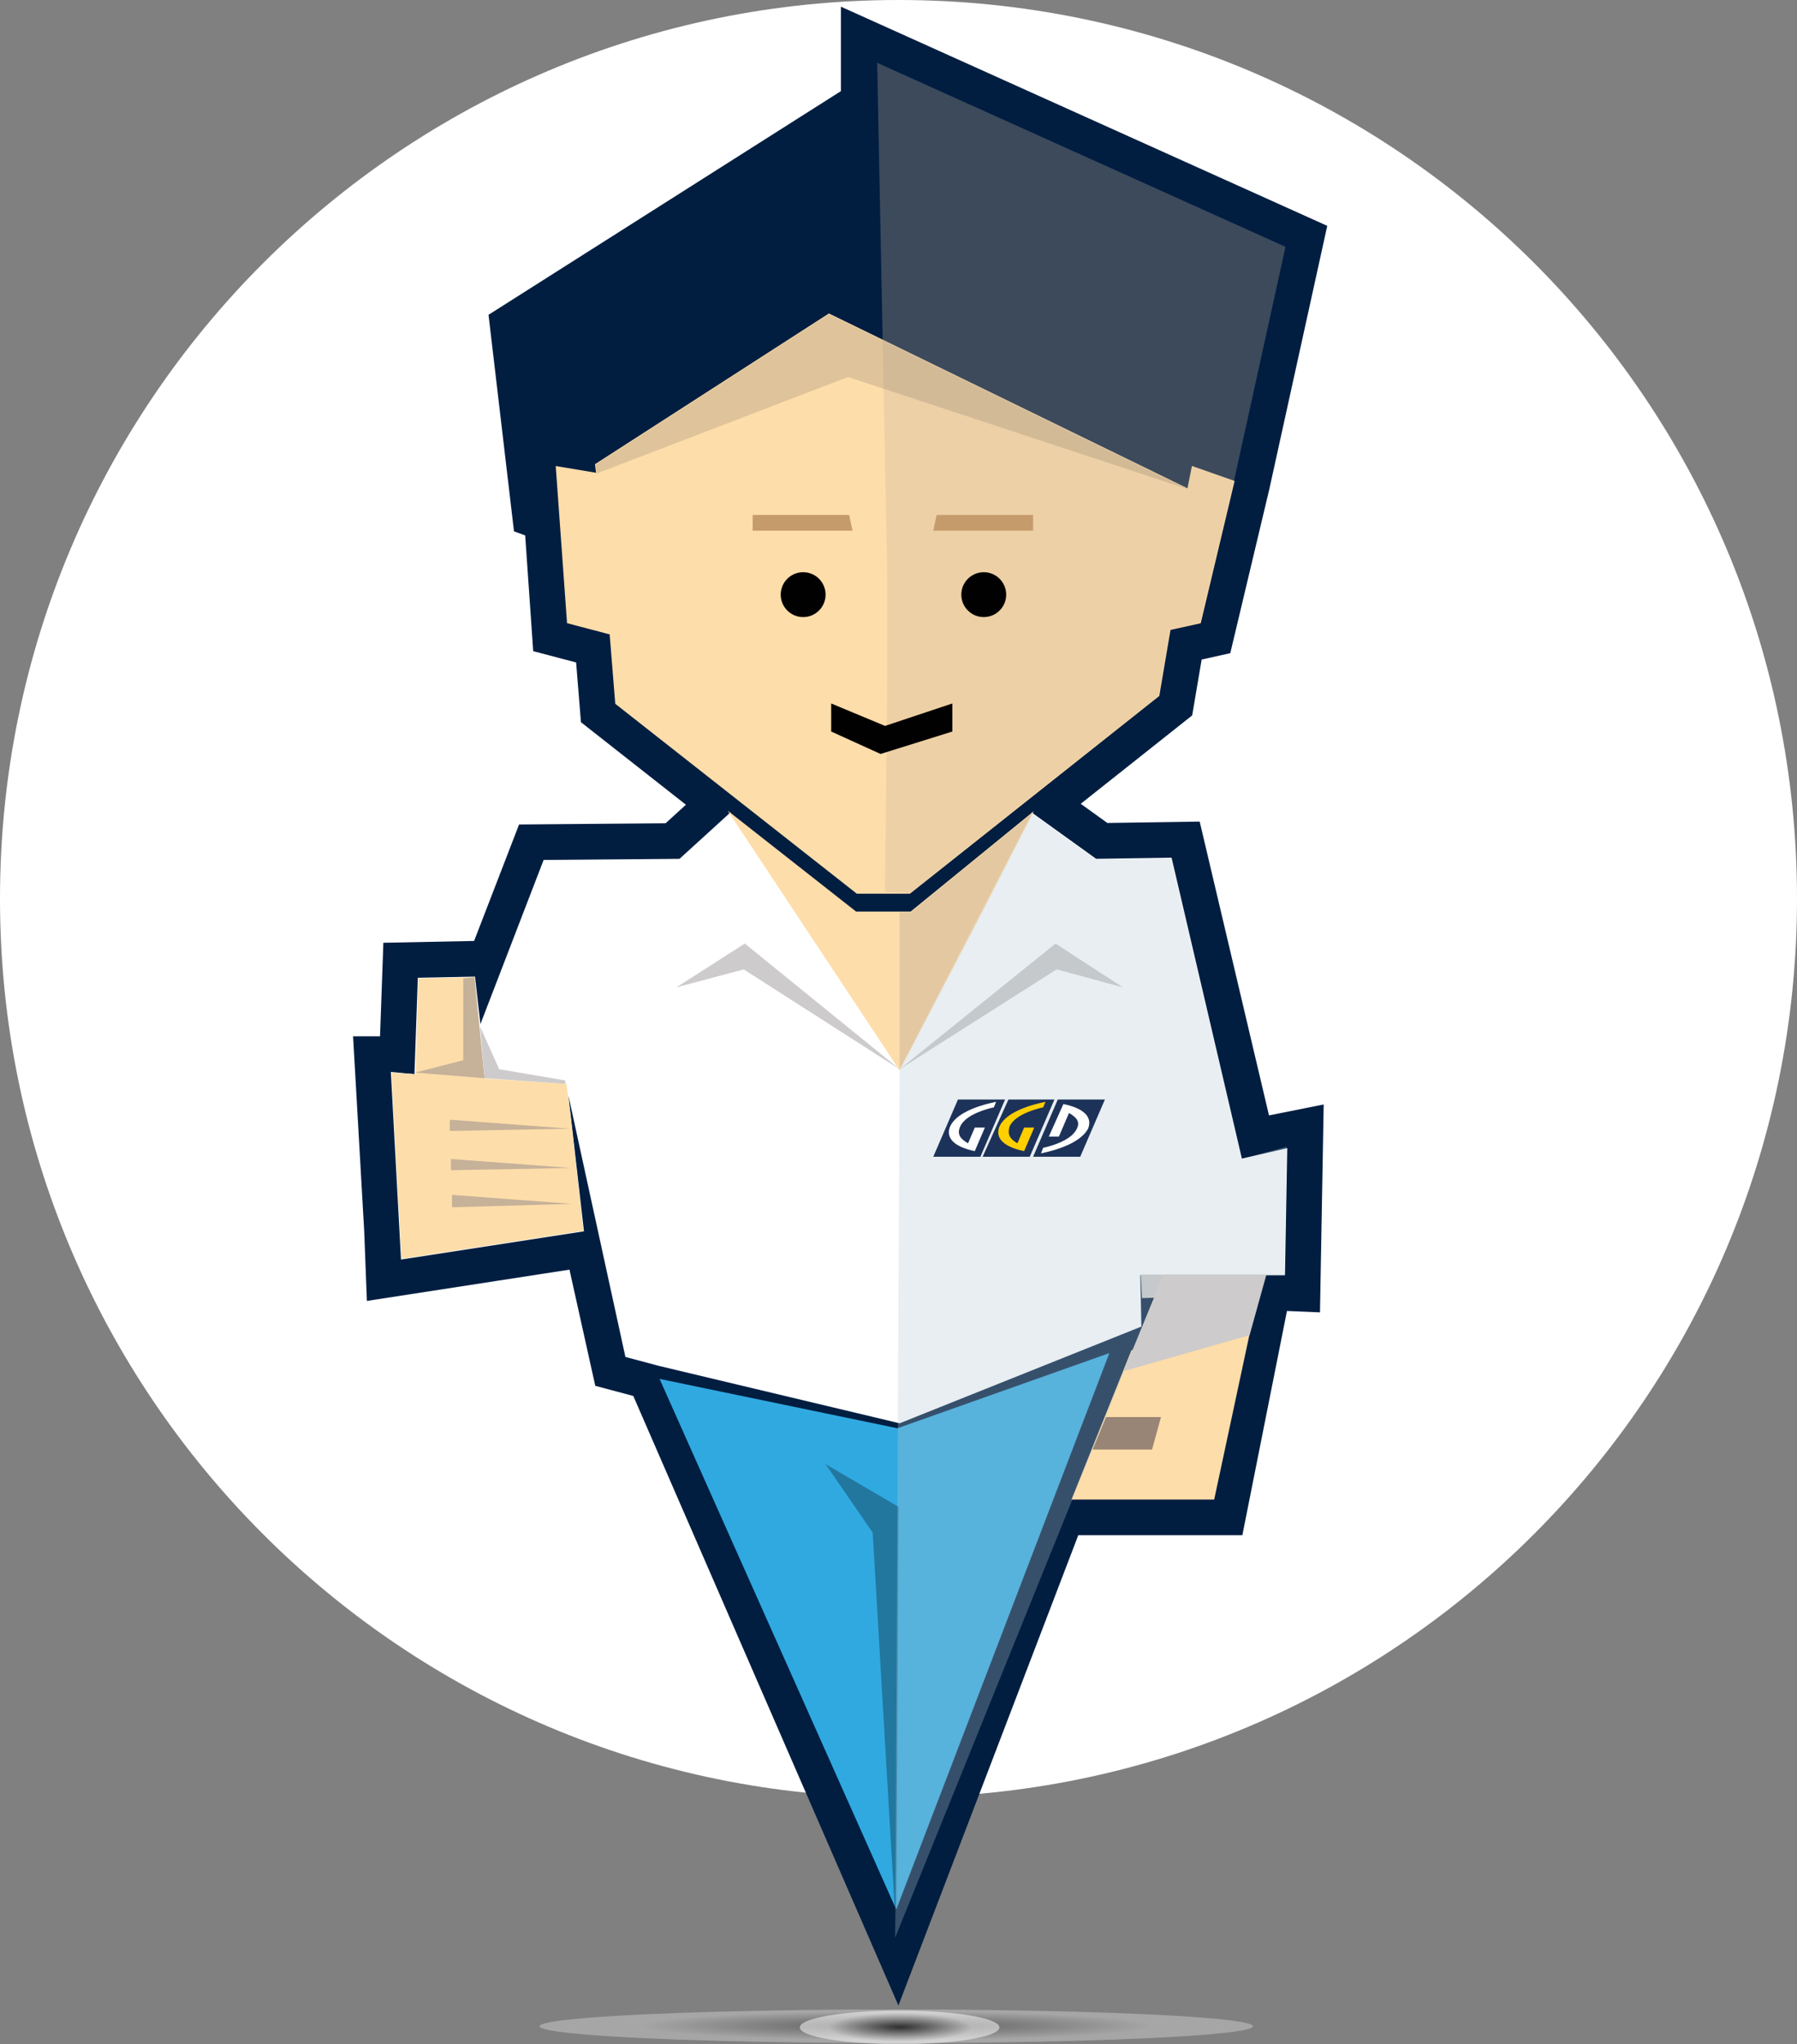
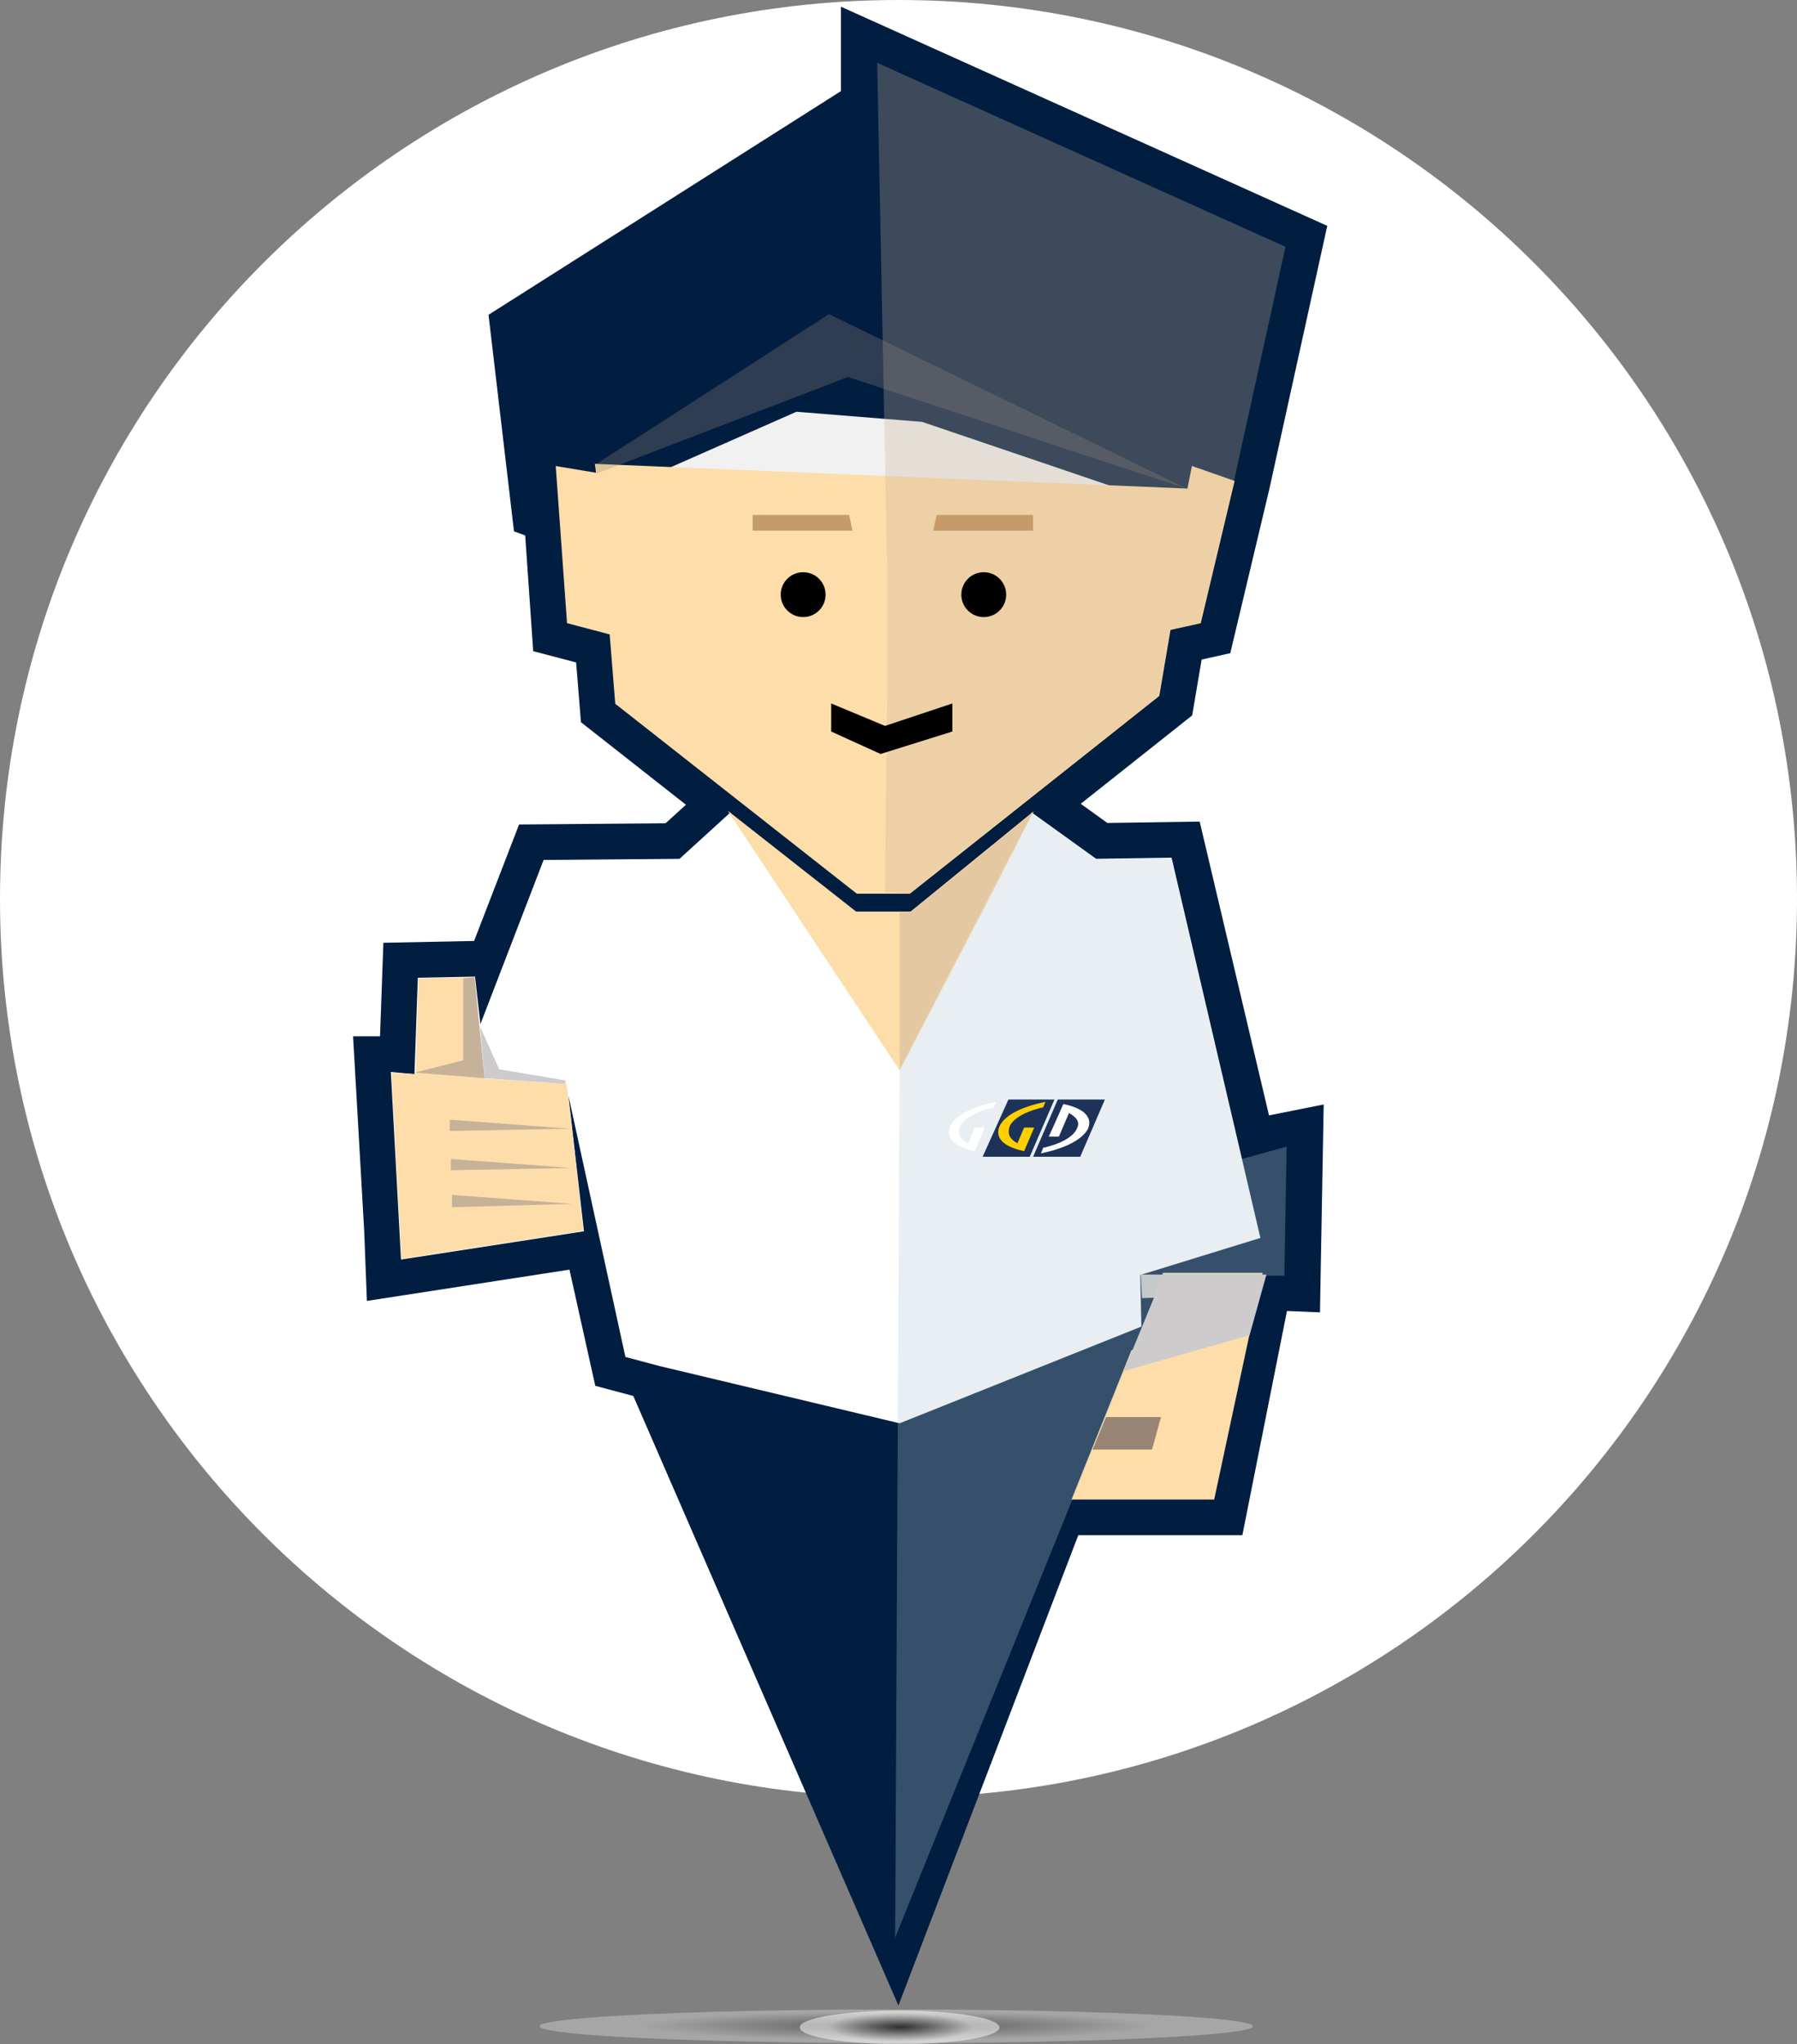
<svg xmlns="http://www.w3.org/2000/svg" version="1.1" id="Laag_2_00000116228855312817178980000001626841422319469463_" x="0px" y="0px" viewBox="0 0 160.2 182.2" style="enable-background:new 0 0 160.2 182.2;" xml:space="preserve">
  <rect x="0" y="0" width="160.2" height="182.2" fill="#808080" stroke="none" />
  <style type="text/css">
	.st0{fill:#FFFFFF;}
	.st1{opacity:0.3;fill:url(#SVGID_1_);enable-background:new    ;}
	.st2{opacity:0.5;fill:url(#SVGID_00000031185748510601952000000010768056380091512476_);enable-background:new    ;}
	.st3{fill:#F1F1F1;stroke:#011E41;stroke-width:6.468;stroke-miterlimit:10;}
	.st4{fill:#011E41;stroke:#011E41;stroke-width:6.468;stroke-miterlimit:10;}
	.st5{fill:#FDDDA9;stroke:#FDDDA9;stroke-width:0.107;stroke-miterlimit:10;}
	.st6{fill:#011E41;}
	.st7{fill:#30A9E1;}
	.st8{fill:#FFFFFF;stroke:#FFFFFF;stroke-width:0.107;stroke-miterlimit:10;}
	.st9{fill:#CDCBCB;}
	.st10{opacity:0.3;fill:#C6B199;enable-background:new    ;}
	.st11{fill:#C59B6C;}
	.st12{opacity:0.3;fill:#010101;enable-background:new    ;}
	.st13{fill:#988575;}
	.st14{opacity:0.3;fill:#988575;enable-background:new    ;}
	.st15{opacity:0.45;fill:#C6B199;enable-background:new    ;}
	.st16{fill:#010101;}
	.st17{opacity:0.3;fill:#B2C4CF;enable-background:new    ;}
	.st18{fill:#FDDDA9;}
	.st19{fill:#C6B199;}
	.st20{fill:#1D3259;}
	.st21{fill:#FFCF00;}
</style>
  <g>
    <g>
      <path class="st0" d="M80.1,160.2c44.2,0,80.1-35.8,80.1-80.1S124.4,0,80.1,0C35.9,0,0,35.8,0,80.1S35.9,160.2,80.1,160.2" />
    </g>
    <g>
      <radialGradient id="SVGID_1_" cx="146.096" cy="1371.243" r="6.376" gradientTransform="matrix(3.57 0 0 -0.2 -441.647 454.805)" gradientUnits="userSpaceOnUse">
        <stop offset="0" style="stop-color:#000000" />
        <stop offset="1" style="stop-color:#FFFFFF" />
      </radialGradient>
      <ellipse class="st1" cx="79.9" cy="180.6" rx="31.8" ry="1.5" />
      <radialGradient id="SVGID_00000012451554375014263740000018160447648435667076_" cx="80.242" cy="1371.1" r="6.381" gradientTransform="matrix(1 0 0 -0.2 0 454.92)" gradientUnits="userSpaceOnUse">
        <stop offset="0" style="stop-color:#000000" />
        <stop offset="1" style="stop-color:#FFFFFF" />
      </radialGradient>
      <ellipse style="opacity:0.5;fill:url(#SVGID_00000012451554375014263740000018160447648435667076_);enable-background:new    ;" cx="80.2" cy="180.7" rx="8.9" ry="1.5" />
      <path class="st3" d="M49.9,45.4l0.7,10.1l3.8,1l0.5,6.2l21.5,16.9h4.7L103.3,62l1-5.9l2.7-0.6l3-12.6l4.6-20.9L78.2,5.6v4.3    L47,29.7L48.8,45L49.9,45.4z" />
      <path class="st4" d="M104.4,76.5l-6.7,0.1L92,72.5l-4.5,8.8H70.9l-5.8-8.8l-4.5,4.1l-12.1,0.1l-5.6,14.5l-0.6-4.1l-5,0.1L37,95.6    h-2.1l0.8,14l0.1,2.6l16.2-2.5l-1.6-13.1l5.4,24.3l3,0.8l21.1,48.5l14-36.6h14.2l4-20.1l2.4,0.1l0.2-11.2l-4,0.8L104.4,76.5z" />
      <path class="st5" d="M112.5,113.5l-4.3,20.1H95.6l5.3-13.2l3-1.4l-0.2-5.5L112.5,113.5z" />
      <path class="st6" d="M50.6,45.7L48.8,45L47,29.7L78.2,9.9V5.6L114.6,22l-5.5,24.5L104,45l-21.8-7.4L71,36.7L50.6,45.7z" />
-       <path class="st7" d="M79.9,170.2l-21.1-47.3l21.2,4.4l18.9-6.7L79.9,170.2z" />
-       <path class="st5" d="M110,42.9l-3.7-1.3l-0.4,2L73.9,28L53.1,41.4l0.1,0.8l-3.6-0.6l1,13.9l3.8,1l0.5,6.2l21.5,16.9h4.7L103.3,62    l1-5.9l2.7-0.6L110,42.9z" />
+       <path class="st5" d="M110,42.9l-3.7-1.3l-0.4,2L53.1,41.4l0.1,0.8l-3.6-0.6l1,13.9l3.8,1l0.5,6.2l21.5,16.9h4.7L103.3,62    l1-5.9l2.7-0.6L110,42.9z" />
      <path class="st8" d="M104.4,76.5l-6.7,0.1L92,72.5L80.2,95.3L65.1,72.5l-4.5,4.1l-12.1,0.1l-5.7,14.8l-0.5-4.4l-5,0.1L37,95.8    l-2.1-0.2l0.9,16.6l16.2-2.5l-1.5-13.1l5.3,24.3l3,0.8l21.4,5.1l21.5-8.6l-0.1-4.6l10.7-3.3L104.4,76.5z" />
      <path class="st7" d="M70.9,81.3h16.6l-7.3,14L70.9,81.3z" />
-       <path class="st9" d="M60.3,88l6.1-3.9l13.8,11.2l-13.9-8.9L60.3,88z M100.1,88l-6-3.9L80.2,95.3l14-8.9L100.1,88z" />
      <path class="st10" d="M110,42.9l4.6-20.9L78.2,5.6l0.9,45.5v9.7l-0.2,18.7l2.2,0.1L103.3,62l1-5.9l2.7-0.6L110,42.9L110,42.9z" />
      <path class="st11" d="M76,47.3h-8.9v-1.4h8.6L76,47.3z M92.1,47.3h-8.9l0.3-1.4h8.6L92.1,47.3z" />
-       <path class="st12" d="M79.9,172.4l0.2-38.1l-6.5-3.8l4.2,6.1L79.9,172.4z" />
      <path class="st13" d="M98.6,126.3h4.9l-0.8,2.9h-5.3L98.6,126.3z" />
      <path class="st14" d="M53.1,41.4L73.9,28l32,15.6l-30.3-10l-22.4,8.6L53.1,41.4z" />
      <path class="st5" d="M65.1,72.5l15.1,22.8l7.3-14l4.5-8.8l-10.8,8.8h-4.9L65.1,72.5L65.1,72.5z" />
      <path class="st15" d="M80.2,81.3v14L92,72.5l-10.8,8.8H80.2z" />
-       <path class="st8" d="M114.5,113.6h-14.1v-7.9l14.3-3.3L114.5,113.6z" />
      <path class="st9" d="M112.5,113.6h-8.8l-3.5,8.6l11.2-3.2l1.5-5.4L112.5,113.6z" />
      <path class="st9" d="M111.3,115.4l-9.5,0.3l-0.1-2.1h10.2L111.3,115.4z" />
      <circle class="st16" cx="71.6" cy="53" r="2" />
      <circle class="st16" cx="87.7" cy="53" r="2" />
      <path class="st16" d="M84.9,65.2l-6.4,2l-4.4-2v-2.5l4.8,2l6-2L84.9,65.2z" />
      <path class="st17" d="M110.7,103.3l-6.3-26.8l-6.7,0.1L92,72.5L80.2,95.3l-0.4,77.4l20.8-51.4l3-7.6h10.9l0.2-11.5L110.7,103.3z" />
      <path class="st18" d="M34.9,95.6l0.9,16.6l16.2-2.5l-1.1-10l-0.4-3.1L34.9,95.6z" />
      <path class="st18" d="M37.3,87.2L37,97.5h6.3l-1-10.4L37.3,87.2z" />
      <path class="st19" d="M40.3,107.6l10.7-0.3l-10.7-0.8V107.6z M40.2,104.3l10.7-0.2l-10.7-0.8V104.3z M40.1,100.8l10.7-0.2    l-10.7-0.8V100.8z M37,95.6l4.3-1.1v-7.3l1-0.1l0.9,9L37,95.6z" />
      <path class="st9" d="M43.2,96.1l-0.4-4.6l1.7,3.8l5.9,1v0.3L43.2,96.1" />
      <path class="st20" d="M94.3,98l-2.2,5.1h4.2l2.2-5.1H94.3z M89.9,98l-2.3,5.1h4.2L94,98H89.9z" />
      <path class="st21" d="M90.7,101.9l0.6-1.4h0.9l-0.9,2.1c-1.9-0.4-2.6-1.2-2.2-2.2c0.5-1.1,2.2-1.8,4.1-2.2L93,98.7    c-0.5,0.1-2.5,0.6-3,1.7C89.8,101.1,90,101.5,90.7,101.9" />
      <path class="st0" d="M92.8,102.8l0.2-0.5c0.5-0.1,2.5-0.6,3-1.7c0.3-0.6,0-1-0.7-1.4l-0.9,2.1h-0.9l1.3-2.9    c1.9,0.4,2.6,1.2,2.2,2.2C96.4,101.7,94.7,102.4,92.8,102.8" />
-       <path class="st20" d="M85.4,98l-2.2,5.1h4.2l2.2-5.1H85.4z" />
      <g>
        <path class="st0" d="M86.3,101.9l0.6-1.4h0.9l-0.9,2.1c-1.9-0.4-2.6-1.2-2.2-2.2c0.5-1.1,2.2-1.8,4.1-2.2l-0.2,0.5     c-0.5,0.1-2.5,0.6-3,1.7C85.3,101.1,85.6,101.5,86.3,101.9" />
      </g>
    </g>
  </g>
</svg>